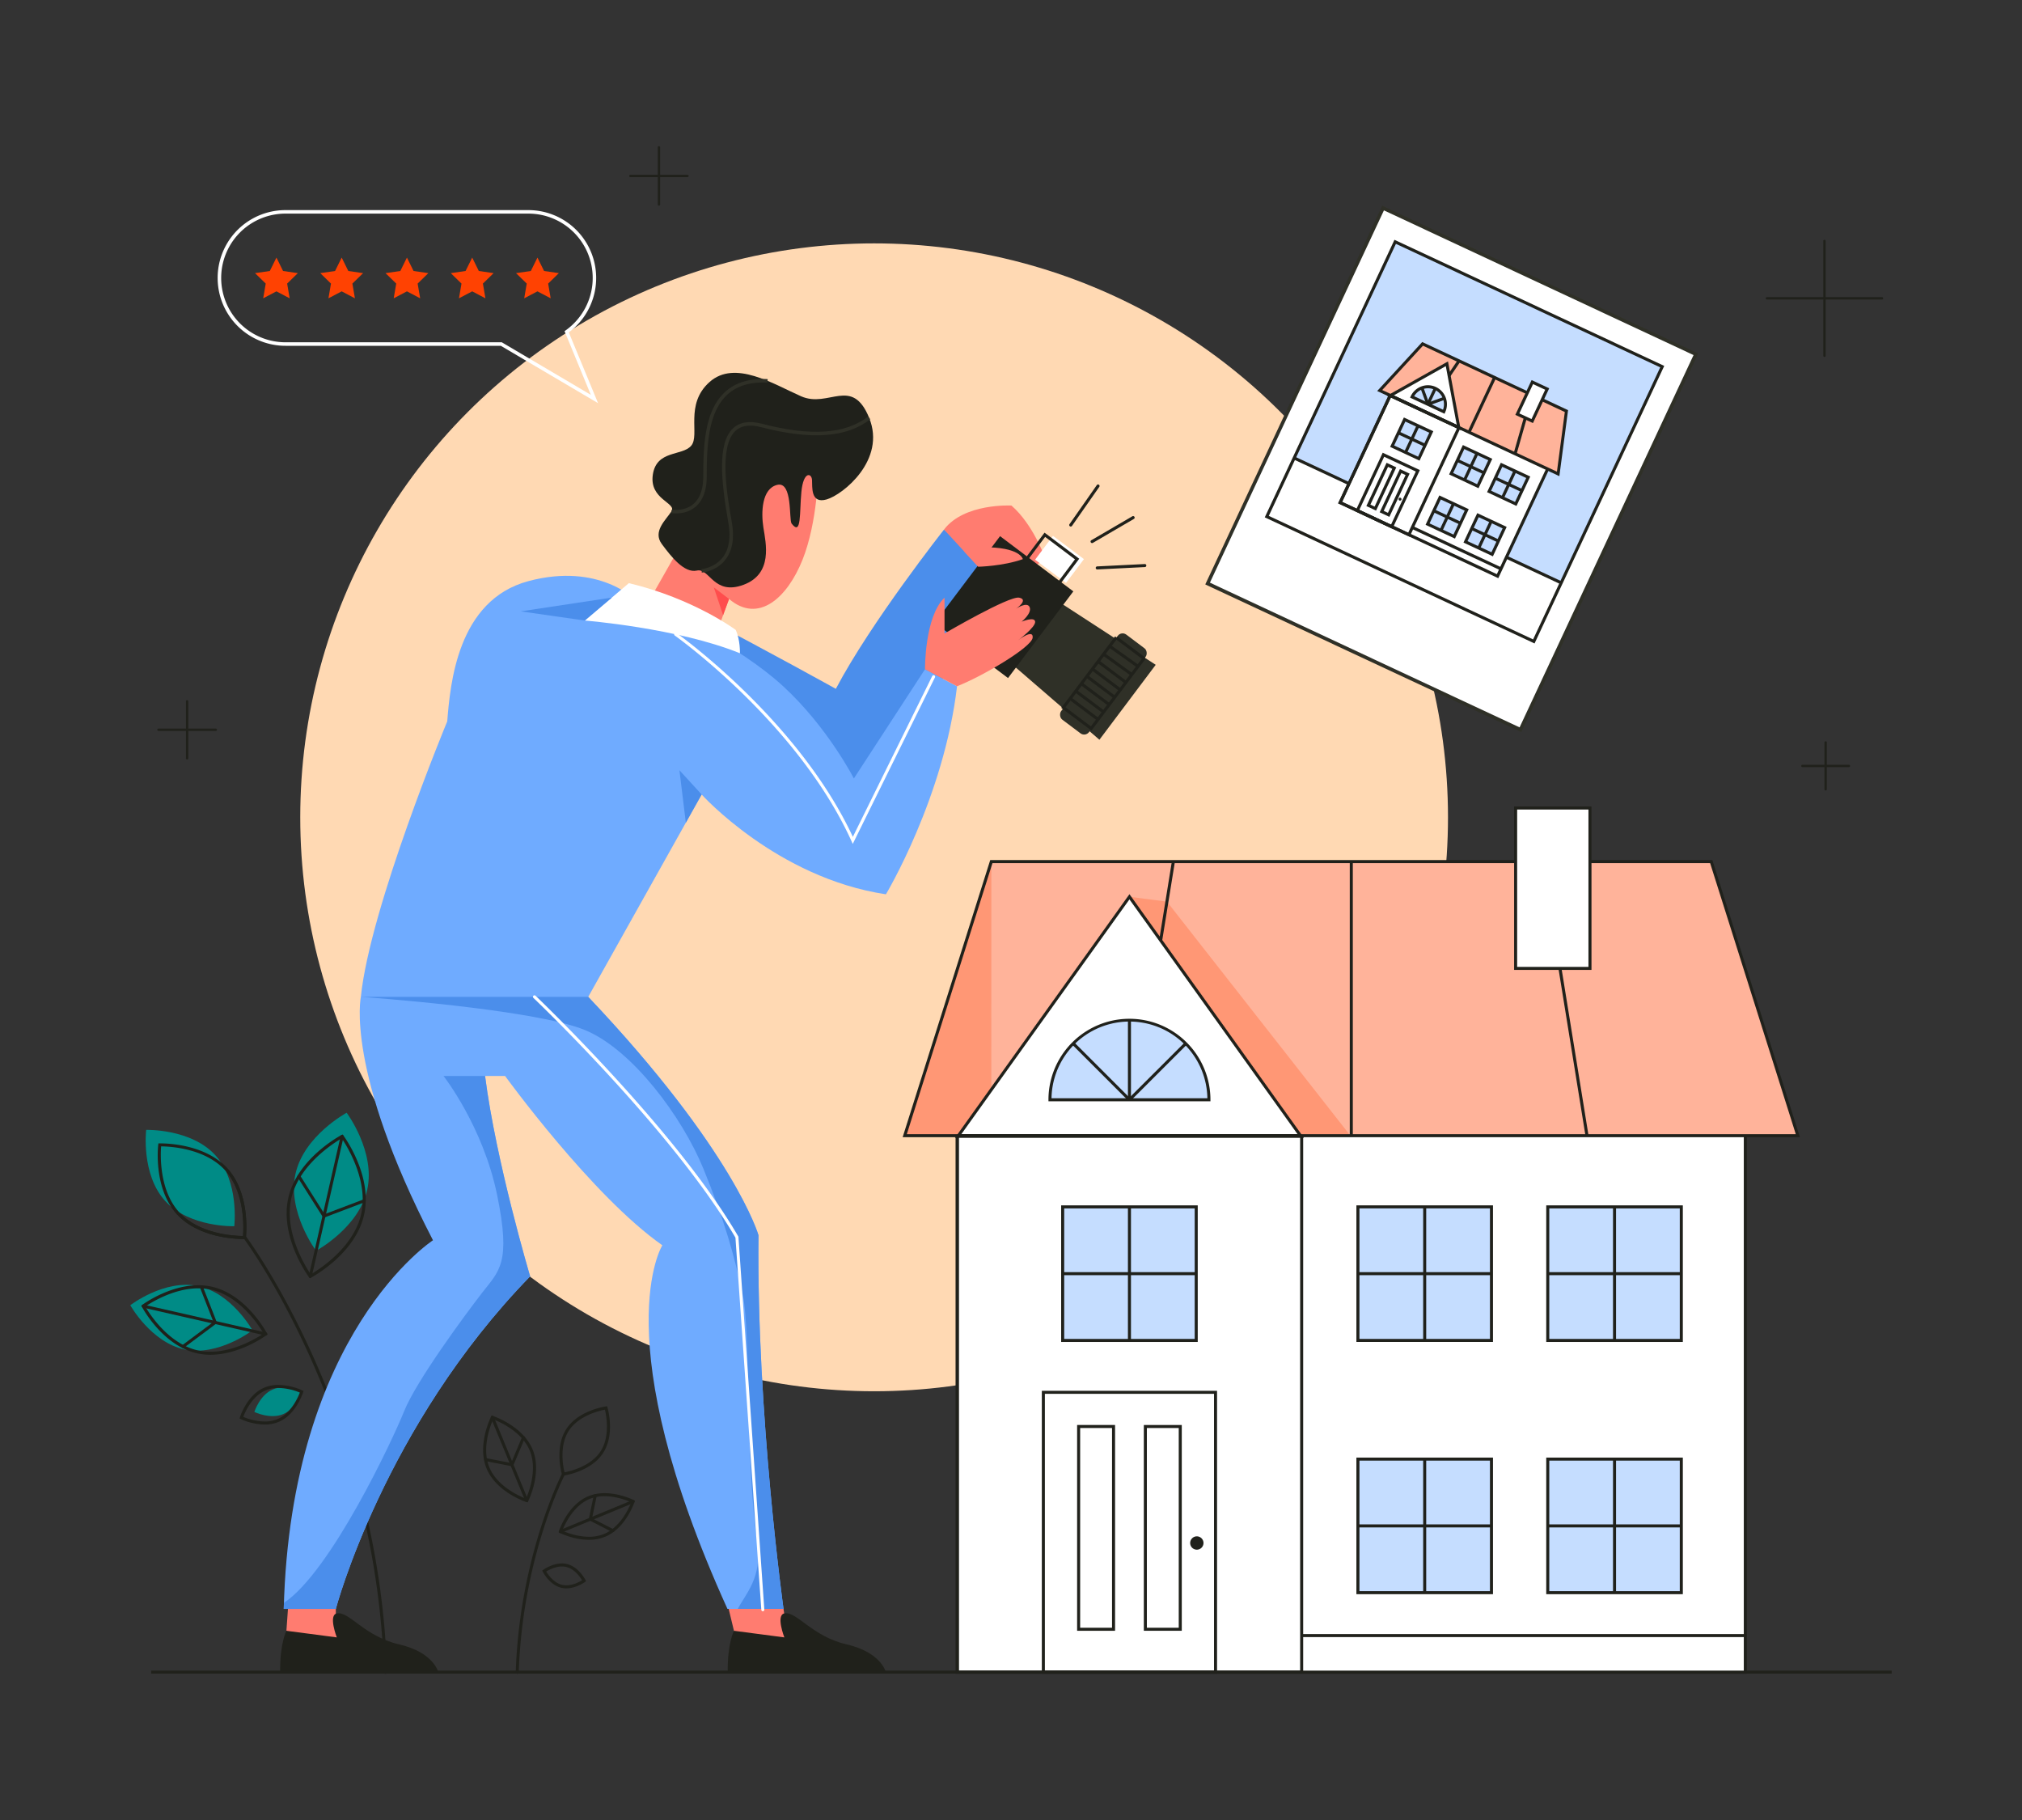
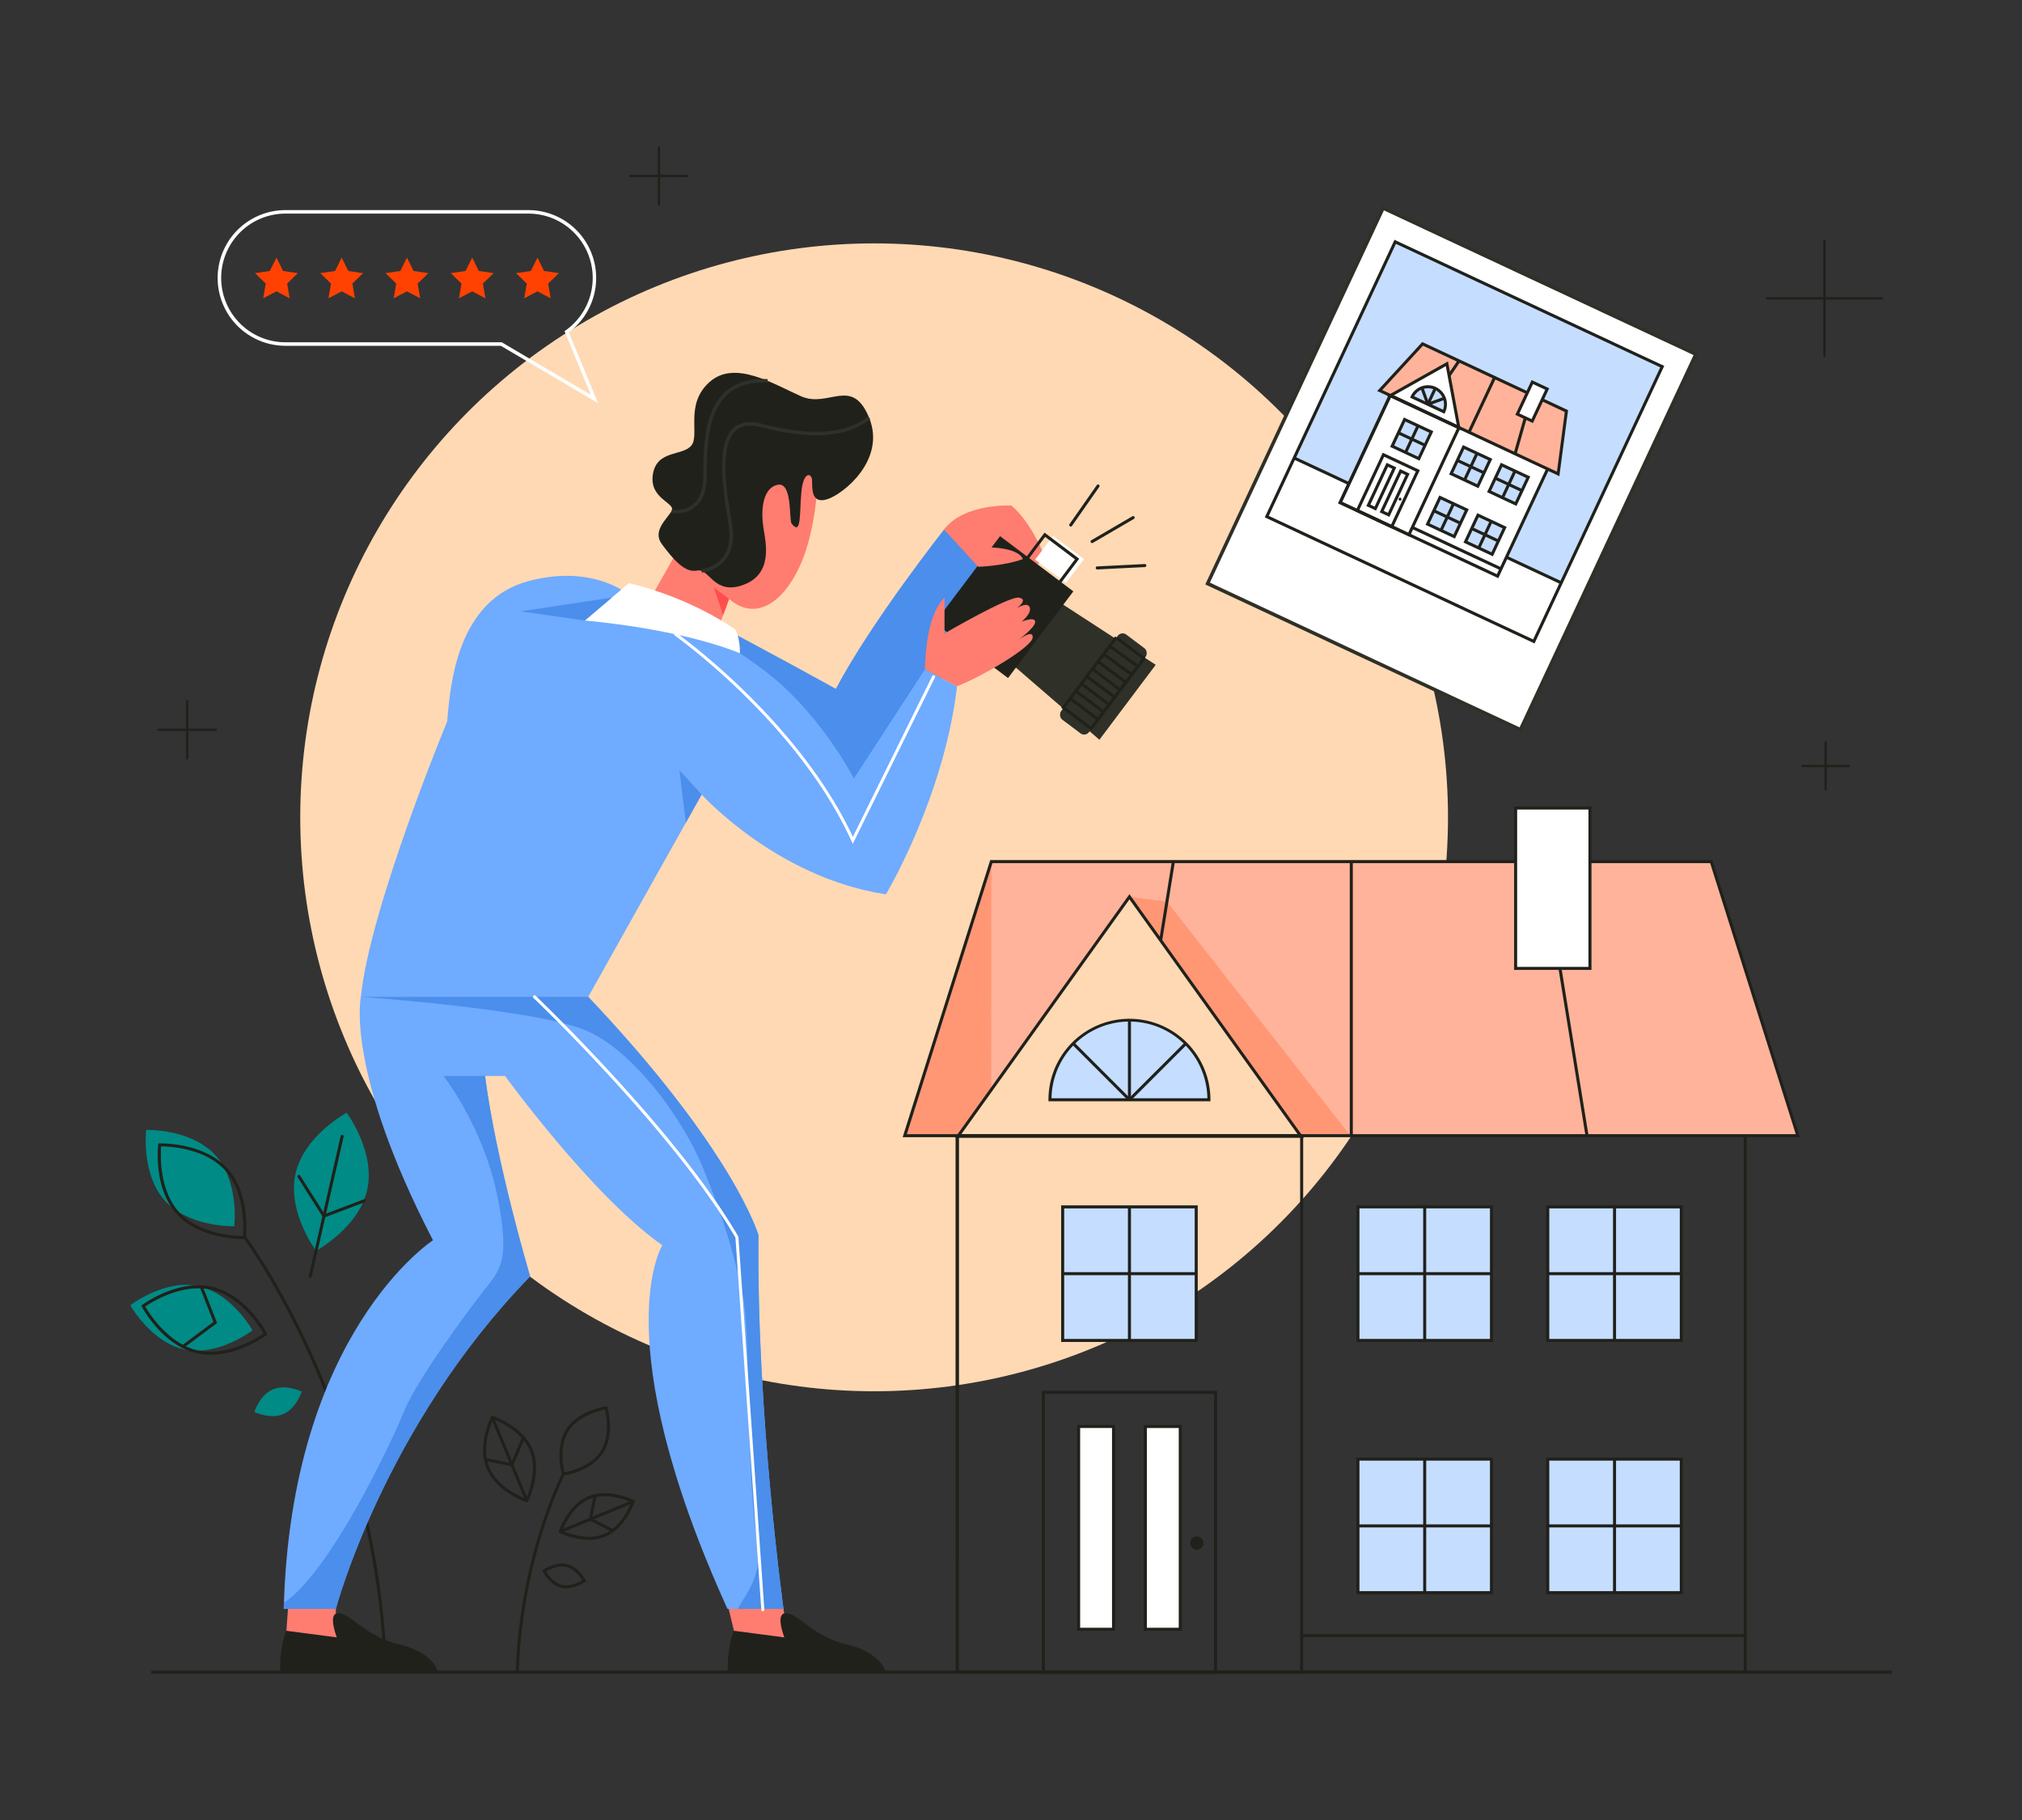
<svg xmlns="http://www.w3.org/2000/svg" data-name="Layer 1" id="Layer_1" viewBox="0 0 2000 1800">
  <rect x="0" y="0" width="2000" height="1800" fill="#333333" stroke="none" />
  <defs>
    <style>.cls-1{fill:#ff7c70}.cls-2{fill:#20211b}.cls-3{fill:#008b86}.cls-5{fill:#fff}.cls-6{fill:#c5ddff}.cls-7{fill:#ffb39a}.cls-8{fill:#ff9775}.cls-9{fill:#4b8eeb}.cls-10{fill:#6fabff}.cls-11{fill:#2f3027}.cls-13{fill:#ff4202}</style>
  </defs>
  <path class="cls-1" d="m756.71 1575.78 18.3 15.43 2.45 17.07 7.25 25.25-53-6-5.74-14.66-12.51-51.84 43.25 14.75zM329.21 1572.03l2.97 19.18v7.07l13.78 27.5-24.75 4.25-29.5-11-8.41-6.16 4.16-58.84 48.5 3-6.75 15z" />
  <path class="cls-2" d="M381.32 1655.38a1.49 1.49 0 0 1-1.49-1.46c-7.69-253.18-137.72-427.68-139-429.42a1.5 1.5 0 0 1 2.39-1.81c1.32 1.74 131.93 177 139.64 431.14a1.5 1.5 0 0 1-1.45 1.55Z" />
-   <path class="cls-2" d="M240.77 1225.42c-7.24 0-44.44-1.18-65.8-24.55-23.32-25.51-18.66-67-18.45-68.76l.15-1.28h2.29c7.24 0 44.44 1.19 65.8 24.55 23.32 25.52 18.66 67 18.45 68.76l-.15 1.28h-1.3Zm-81.39-91.64c-.59 7.28-2.33 43 17.8 65.07s55.34 23.53 63.2 23.57c.59-7.27 2.33-43-17.81-65.06s-55.33-23.53-63.19-23.58Z" />
  <path class="cls-3" d="M163.39 1187.76c-24.06-26.33-18.8-70.31-18.8-70.31s44.27-1.3 68.34 25 18.8 70.31 18.8 70.31-44.28 1.33-68.34-25ZM292.28 1160.92c8.36-37.71 50.61-60.41 50.61-60.41s28.7 38.43 20.34 76.14-50.61 60.41-50.61 60.41-28.7-38.43-20.34-76.14ZM182.88 1334.68c-33.38-6.85-54-43.8-54-43.8s33.5-25.85 66.87-19 54 43.8 54 43.8-33.5 25.85-66.87 19Z" />
  <path class="cls-2" d="M240.77 1225.42c-7.24 0-44.44-1.18-65.8-24.55-23.32-25.51-18.66-67-18.45-68.76l.15-1.28h2.29c7.24 0 44.44 1.19 65.8 24.55 23.32 25.52 18.66 67 18.45 68.76l-.15 1.28h-1.3Zm-81.39-91.64c-.59 7.28-2.33 43 17.8 65.07s55.34 23.53 63.2 23.57c.59-7.27 2.33-43-17.81-65.06s-55.33-23.53-63.19-23.58ZM208.11 1339.87a60.63 60.63 0 0 1-13.41-1.46c-33.71-7.68-53.52-44.42-54.35-46l-.61-1.15 1-.76c1.08-.79 26.61-19.39 55.49-19.39a60.63 60.63 0 0 1 13.41 1.47c33.71 7.67 53.52 44.42 54.35 46l.61 1.14-1 .77c-1.08.79-26.6 19.38-55.49 19.38Zm-64.46-47.7c3.67 6.33 22.63 36.69 51.71 43.31a57.2 57.2 0 0 0 12.75 1.39c24.62 0 47.45-14.52 52.62-18-3.67-6.32-22.63-36.68-51.71-43.31a57.8 57.8 0 0 0-12.75-1.39c-24.62-.04-47.46 14.49-52.62 18Z" />
  <path class="cls-3" d="M280.25 1398.53c-12.94 5.56-28.66-2.11-28.66-2.11s5.26-16.68 18.2-22.24 28.66 2.11 28.66 2.11-5.26 16.71-18.2 22.24Z" />
-   <path class="cls-2" d="M261.79 1408.88a60 60 0 0 1-23.69-5.41l-1.16-.57.38-1.23c.29-.9 7.1-22 24-29.26a35.46 35.46 0 0 1 14.06-2.69 60.16 60.16 0 0 1 23.7 5.41l1.16.56-.39 1.24c-.28.89-7.1 22-24 29.25a35.46 35.46 0 0 1-14.06 2.7Zm-21.16-7.57a57.68 57.68 0 0 0 21.16 4.57 32.35 32.35 0 0 0 12.87-2.46c13.38-5.74 20.17-21.56 21.9-26.14a57.68 57.68 0 0 0-21.16-4.57 32.42 32.42 0 0 0-12.87 2.46c-13.38 5.75-20.17 21.56-21.9 26.14ZM306.44 1264.23l-.76-1c-1.2-1.62-29.23-40.18-20.47-78.64s50.71-61.09 52.49-62l1.14-.61.77 1c1.2 1.62 29.23 40.18 20.47 78.65s-50.71 61.08-52.49 62ZM338 1125.81c-6.86 4-42.17 25.77-49.83 59.41s14.73 68.58 19.2 75.11c6.85-3.95 42.16-25.76 49.82-59.4s-14.76-68.59-19.19-75.12ZM262.71 1320.78a1.32 1.32 0 0 1-.34 0l-121-27.55a1.5 1.5 0 0 1 .67-2.93l121 27.56a1.5 1.5 0 0 1-.33 3Z" />
  <path class="cls-2" d="M306.88 1263.8a1.24 1.24 0 0 1-.33 0 1.49 1.49 0 0 1-1.13-1.79l31.52-138.46a1.5 1.5 0 0 1 2.93.67l-31.53 138.46a1.49 1.49 0 0 1-1.46 1.12Z" />
  <path class="cls-2" d="m319.85 1204.49-25.49-40.22a1.5 1.5 0 0 1 2.54-1.61l24.17 38.16 38.63-14.62a1.5 1.5 0 1 1 1.06 2.8ZM181 1333.24a1.52 1.52 0 0 1-1.2-.6 1.5 1.5 0 0 1 .31-2.1l31-23.12-13.38-34.17a1.5 1.5 0 1 1 2.79-1.1l14.21 36.31-32.85 24.48a1.5 1.5 0 0 1-.88.3Z" />
  <circle cx="864.61" cy="808.34" r="567.63" style="fill:#ffd9b3" />
  <path class="cls-2" d="M511.64 1655.38h-.05a1.5 1.5 0 0 1-1.45-1.55c3.75-114.51 45.2-195.27 45.62-196.08a1.51 1.51 0 0 1 2-.63 1.49 1.49 0 0 1 .63 2c-.41.8-41.55 81-45.28 194.78a1.51 1.51 0 0 1-1.47 1.48Z" />
  <path class="cls-2" d="m556.2 1459.53-.37-1.24c-.31-1.07-7.6-26.46 4.27-44.88s38-22.27 39.13-22.42l1.28-.18.36 1.24c.32 1.07 7.61 26.46-4.27 44.89s-38 22.26-39.12 22.41Zm42.13-65.34c-5.4 1-26 5.84-35.71 20.84s-5.54 35.78-4.24 41.12c5.4-1 26-5.84 35.7-20.84s5.54-35.78 4.25-41.12ZM582.53 1522.88c-15.16 0-28.34-6.57-28.9-6.86l-1.15-.58.4-1.22c.36-1.07 8.83-26.09 29.1-34.46a41.88 41.88 0 0 1 16-3c15.15 0 28.34 6.57 28.89 6.85l1.15.58-.4 1.23c-.35 1.06-8.83 26.08-29.09 34.45a41.73 41.73 0 0 1-16 3.01Zm-26.34-9c3.55 1.58 14.46 6 26.34 6a38.68 38.68 0 0 0 14.88-2.75c16.5-6.81 25-26.25 26.93-31.37-3.55-1.59-14.46-6-26.33-6a38.76 38.76 0 0 0-14.89 2.75c-16.52 6.85-24.95 26.28-26.93 31.4ZM560.09 1570.89a20.5 20.5 0 0 1-4.94-.58c-11.46-2.78-18-15.32-18.27-15.85l-.59-1.15 1.05-.75c.36-.26 8.9-6.3 18.57-6.3a21 21 0 0 1 4.94.58c11.46 2.78 18 15.32 18.27 15.85l.59 1.15-1.05.75c-.36.26-8.9 6.3-18.57 6.3Zm-19.87-16.63c1.85 3 7.44 11.15 15.64 13.14a18.22 18.22 0 0 0 4.23.49c6.8 0 13.18-3.45 15.69-5-1.85-3.05-7.44-11.15-15.64-13.14a18.15 18.15 0 0 0-4.23-.49c-6.8 0-13.17 3.45-15.69 5ZM521.8 1485.93l-1.23-.41c-1.21-.4-29.75-10.07-39.28-33.15s3.85-50.08 4.43-51.22l.58-1.15 1.23.4c1.21.4 29.74 10.07 39.28 33.16s-3.85 50.08-4.43 51.22Zm-34-82.22c-2.45 5.45-11.68 28.35-3.77 47.51s30.62 28.87 36.2 31c2.45-5.45 11.69-28.35 3.78-47.51s-30.6-28.87-36.18-31Z" />
  <path class="cls-2" d="M554.31 1516.19a1.5 1.5 0 0 1-.57-2.89l71.91-29.71a1.5 1.5 0 0 1 1.15 2.78l-71.92 29.7a1.42 1.42 0 0 1-.57.12ZM521 1485.6a1.5 1.5 0 0 1-1.39-.93l-34-82.27a1.5 1.5 0 1 1 2.77-1.14l34 82.27a1.51 1.51 0 0 1-.82 2 1.6 1.6 0 0 1-.56.07Z" />
  <path class="cls-2" d="M507.31 1450.36 480 1445a1.5 1.5 0 0 1 .58-2.94l25 4.9 10.77-25.69a1.5 1.5 0 1 1 2.76 1.16ZM606.14 1515.32a1.51 1.51 0 0 1-.68-.16l-23.25-11.88 5.07-24.35a1.5 1.5 0 0 1 2.93.61l-4.6 22.1 21.21 10.85a1.5 1.5 0 0 1-.68 2.83ZM149.5 1652.26h1721.61v3H149.5z" />
-   <path class="cls-5" d="m1726.34 981.17-609.18-110.24-170.31 110.24v672.61h779.49V981.17z" />
  <path class="cls-2" d="M1727.83 1655.28H945.35V980.35l171.49-111 .59.11 610.4 110.45Zm-779.48-3h776.48V982.42l-607.35-109.91L948.35 982Z" />
  <path class="cls-6" d="M1343.14 1193.62h132.1v132.1h-132.1zM1530.92 1193.62h132.1v132.1h-132.1z" />
  <path class="cls-2" d="M1289 1655.28H945.35v-533.57H1289Zm-340.62-3H1286v-527.57H948.35Z" />
  <path class="cls-6" d="M1195.76 1087.69a78.6 78.6 0 1 0-157.2 0Z" />
  <path class="cls-2" d="M1203.81 1655.28H1030.5v-279.75h173.31Zm-170.3-3h167.3v-273.75h-167.3ZM1197.27 1089.19h-160.22v-1.5a80.11 80.11 0 1 1 160.22 0Zm-157.2-3h154.18a77.1 77.1 0 0 0-154.18 0ZM1476.74 1327.22h-135.1v-135.1h135.1Zm-132.09-3h129.09v-129.1h-129.09Z" />
  <path class="cls-2" d="M1407.69 1193.62h3v132.1h-3z" />
  <path class="cls-2" d="M1343.14 1258.17h132.1v3h-132.1z" />
  <path class="cls-6" d="M1051.11 1193.62h132.1v132.1h-132.1z" />
  <path class="cls-2" d="M1184.71 1327.22h-135.1v-135.1h135.1Zm-132.1-3h129.1v-129.1h-129.1Z" />
  <path class="cls-2" d="M1115.66 1193.62h3v132.1h-3z" />
  <path class="cls-2" d="M1051.11 1258.17h132.1v3h-132.1zM1664.52 1327.22h-135.1v-135.1h135.1Zm-132.1-3h129.09v-129.1h-129.09Z" />
  <path class="cls-2" d="M1595.47 1193.62h3v132.1h-3z" />
  <path class="cls-2" d="M1530.92 1258.17h132.1v3h-132.1z" />
  <path class="cls-6" d="M1343.14 1443.08h132.1v132.1h-132.1zM1530.92 1443.08h132.1v132.1h-132.1z" />
  <path class="cls-2" d="M1476.74 1576.67h-135.1v-135.09h135.1Zm-132.09-3h129.09v-129.1h-129.09Z" />
  <path class="cls-2" d="M1407.69 1443.08h3v132.1h-3z" />
  <path class="cls-2" d="M1343.14 1507.63h132.1v3h-132.1zM1664.52 1576.67h-135.1v-135.09h135.1Zm-132.1-3h129.09v-129.1h-129.09Z" />
  <path class="cls-2" d="M1595.47 1443.08h3v132.1h-3z" />
  <path class="cls-2" d="M1530.92 1507.63h132.1v3h-132.1zM1115.66 1009.08h3v78.6h-3z" />
  <path class="cls-2" d="M1105.66 1058.43h78.49v3h-78.49z" transform="rotate(-44.96 1144.98 1059.96)" />
  <path class="cls-2" d="M1087.91 1020.69h3v78.49h-3z" transform="rotate(-45 1089.388 1059.93)" />
  <path class="cls-7" d="m980.57 852.14-85.68 271.07h51.96l170.31-236.27 170.31 236.27h490.83l-85.68-271.07H980.57z" />
  <path class="cls-8" d="m946.85 1123.21 33.67-46.71.05-224.36-85.68 271.07h51.96zM1335.7 1123.21l-181.44-231.48-37.1-4.79 170.31 236.27h48.23z" />
  <path class="cls-2" d="M1780.34 1124.71h-887.5l.62-2 86-272.11h714.25l.33 1.05Zm-883.4-3h879.31l-84.73-268.07H981.66Z" />
  <path class="cls-2" d="M1335.09 852.14h3v271.06h-3z" />
  <path class="cls-2" d="M1541.42 851.62h3v272.11h-3z" transform="matrix(.99 -.16 .16 .99 -137.47 258.02)" />
  <path class="cls-2" d="M1115.39 890.23h77.75v3h-77.75z" transform="rotate(-80.84 1154.224 891.732)" />
  <path class="cls-2" d="M1289.75 1125.36H944.57l172.59-241Zm-339.35-3h333.52l-166.76-232.85Z" />
  <path class="cls-5" d="M1066.9 1410.81h34.53v200.56h-34.53z" />
  <path class="cls-2" d="M1102.93 1612.87h-37.53v-203.56h37.53Zm-34.53-3h31.53v-197.56h-31.53Z" />
  <path class="cls-5" d="M1132.89 1410.81h34.53v200.56h-34.53z" />
  <path class="cls-2" d="M1168.92 1612.87h-37.53v-203.56h37.53Zm-34.53-3h31.53v-197.56h-31.53ZM1190.4 1526.06a6.59 6.59 0 1 0-6.58 6.58 6.59 6.59 0 0 0 6.58-6.58ZM1287.47 1616.11h438.87v3h-438.87z" />
  <path class="cls-5" d="M1499.14 799.12h73.53v158.65h-73.53z" />
  <path class="cls-2" d="M1574.17 959.27h-76.53V797.62h76.53Zm-73.53-3h70.53V800.62h-70.53Z" />
  <path class="cls-9" d="m962.48 550-28.73-26.25s-72.32 91.64-107 157.52c0 0-71.29-39.55-129.78-69.85S645 621.81 675.19 655s73.23 77.28 90.85 96.1 64.12 46.07 64.12 46.07l26.32-11.4s44.58-35.16 50.53-57 51.5-107.49 51-111.45 15.35-50.53 15.35-50.53Z" />
  <path class="cls-2" d="M726 1612.87s-6.53 12-6.19 40.91H876.2s-4.47-19.6-38.85-27.5-49.35-33-61.53-30.6c-8.6 1.72 0 23.72 0 23.72ZM283.3 1612.87s-6.53 12-6.19 40.91h156.42s-4.47-19.6-38.85-27.5-49.35-33-61.53-30.6c-8.6 1.72 0 23.72 0 23.72Z" />
  <path class="cls-1" d="M809.39 465.36s-.54 50.59-15.61 88.27-43.59 63.5-72.66 38.75l-15.61 42.51-62.43-30.67v-11.84l38.22-67.28 48.43-73.73 49.52-19.92s35.52 18.3 35.52 19.92-5.38 13.99-5.38 13.99Z" />
  <path class="cls-10" d="M581.83 985.9 694 785.76s74.3 82.5 182.28 98.71c0 0 57.46-95.73 70.34-205.7l-31.7-16.84-70.34 108s-25.76-50.52-69.84-91.14-117.4-74.3-117.4-74.3l-28.06-10.59s-36.32-38-106.66-19.15-77.27 102-80.25 138.69c0 0-76.51 184.29-85.43 272.46Z" />
  <path class="cls-10" d="m411.43 952.22-54.49 33.68s-15.85 72.32 71.33 240.74c0 0-140.68 91.14-147.61 364.57h51.51s47.56-180.3 192.2-328.91c0 0-33.69-112.94-44.58-198.13h19.81s86.19 118.88 155.54 167.42c0 0-57.46 91.14 64.39 359.62H775s-26.74-192.21-24.76-369.53c0 0-23.77-83.21-168.41-235.78l-165.45-44.58Z" />
  <path class="cls-5" d="M578.43 613.72S670 621 731.89 646.08c0 0 .42-13.21-4.2-23.12 0 0-41.61-31-105.67-46.23Z" />
  <path class="cls-2" d="M783 517.84c10 12.8 7.66-10.9 9.68-31.49s10.09-18.57 10.5-11.71-1.62 24 14.53 19.28 58.93-39.05 42-80.63-40-9.28-67.41-21.39-65.39-36.33-90.42-14.13-9.28 52.47-18.16 63-34.31 4-38 28.66 23.88 27.85 18.4 36.33-18.8 19.77-9.52 32.29 22.2 29.06 34.72 26.24 16.55 25 46 14.12 22.21-41.17 19.78-56.51-1.61-38.75 13.73-42.38 11.36 34.68 14.17 38.32Z" />
  <path class="cls-1" d="M1033.81 552s-11.81-33.35-33.37-52c0 0-46.53-2.66-66.69 23.71l39.63 43.09s33.19 5.95 34.68 5.45 25.75-20.25 25.75-20.25Z" />
  <path class="cls-9" d="M524.37 1262.3s-33.69-112.94-44.58-198.13h-41.08s39 49.61 53 117.61 2 75-15 97-65 87-77 117c-11.25 28.12-72.48 158.64-118.88 189.47-.06 2-.12 4-.17 6h51.51s47.56-180.34 192.2-328.95Z" />
  <path class="cls-9" d="M695.71 1155.78c20.86 51 31 87 39 125s2.37 164.58 14.37 245.28c5.06 34-11.56 50.18-19.31 65.15H775s-26.74-192.21-24.76-369.53c0 0-23.77-83.21-168.41-235.78H356.94s170.9 11.88 221.77 32.88c46.65 19.22 96.13 86 117 137ZM578.43 613.72l-63.38-9.08 90.13-13.62-26.75 22.7zM694.01 785.76l-21.97-23.98 6.33 51.89 15.64-27.91z" />
  <rect class="cls-11" height="105.27" rx="5.99" transform="rotate(36.93 1091.368 676.303)" width="34.49" x="1074.22" y="623.78" />
  <path class="cls-11" d="m1143.14 657.51-110.58-71.91-44.93 59.79 99.82 86.22 55.69-74.1z" />
  <path class="cls-2" d="M939.88 556.1h107.33v90.75H939.88z" transform="rotate(-53 992.285 601.38)" />
  <path class="cls-5" d="M1028.93 538.49h38.27v29.46h-38.27z" transform="rotate(36.93 1047.972 553.12)" />
  <path class="cls-2" d="m1047.22 579.6-34.32-25.79 20.27-27 34.31 25.79Zm-30.12-26.38 29.52 22.18 16.66-22.17-29.52-22.23Z" />
  <path class="cls-1" d="M914.93 661.93s-.49-52 19.32-70.84v35.42s63.9-37.4 73.81-35.42-3 10.9-3 10.9 10.9-7.43 13.38-1.48-7.93 14.36-7.93 14.36 12.88-5.45 13.38 0-16.85 18.33-16.85 18.33 15.36-11.89 14.37-2.48-49.53 38.14-74.8 48ZM969.42 528.94l-15.69 16.51 13.85 15.06S992 560 1011.71 553c0 0-2.25-12.23-40-11.73l-2.29-13.75Z" />
  <path class="cls-2" d="M1060.99 685.27h88.53v3h-88.53z" transform="rotate(-53 1104.7 686.725)" />
  <path class="cls-2" d="M1033.42 664.55h88.53v3h-88.53z" transform="rotate(-53 1077.185 666.005)" />
  <path class="cls-2" d="M1064.39 693.07h3v34.8h-3z" transform="rotate(-53.08 1065.778 710.46)" />
  <path class="cls-2" d="M1071.1 684.03h3v34.8h-3z" transform="rotate(-53.08 1072.49 701.43)" />
  <path class="cls-2" d="M1076.69 676.78h3v34.8h-3z" transform="rotate(-53.08 1078.071 694.161)" />
  <path class="cls-2" d="M1082.28 669.52h3v34.8h-3z" transform="rotate(-53.08 1083.668 686.912)" />
  <path class="cls-2" d="M1087.87 662.26h3v34.8h-3z" transform="rotate(-53.07 1089.384 679.672)" />
  <path class="cls-2" d="M1093.45 655.01h3v34.8h-3z" transform="rotate(-53.07 1095.021 672.417)" />
  <path class="cls-2" d="M1099.05 647.75h3v34.8h-3z" transform="rotate(-53.08 1100.433 665.141)" />
  <path class="cls-2" d="M1104.64 640.33h3v34.32h-3z" transform="rotate(-54.17 1106.166 657.491)" />
  <path class="cls-2" d="M1110.36 632.02h3v34.5h-3z" transform="rotate(-54.54 1111.803 649.263)" />
  <path class="cls-2" d="M1116.56 623.78h3v34.49h-3z" transform="rotate(-53.07 1118.184 641.037)" />
  <path class="cls-2" d="M1059.1 520.75a1.5 1.5 0 0 1-1.23-2.36l27-38.6a1.5 1.5 0 0 1 2.46 1.72l-27 38.6a1.53 1.53 0 0 1-1.23.64ZM1080.2 537.1a1.5 1.5 0 0 1-.75-2.8l40.68-23.74a1.51 1.51 0 0 1 1.52 2.6L1081 536.89a1.5 1.5 0 0 1-.8.21ZM1085.34 563.18a1.5 1.5 0 0 1-.07-3l47-2.33a1.42 1.42 0 0 1 1.57 1.42 1.51 1.51 0 0 1-1.43 1.58l-47 2.33Z" />
  <path class="cls-5" d="M1265.2 258.79h341.56V668.7H1265.2z" transform="rotate(25.05 1435.936 463.722)" />
  <path class="cls-6" d="m1644.15 362.61-99.92 213.8-54.21-25.33 40.77-87.23 10.38 4.85 8.19-62.15-24.08-10.95 5.07-10.84-14.69-6.86-4.41 9.43-104.13-47.25-42.43 46.15 10.39 4.85-40.77 87.22-54.21-25.33 99.92-213.81 264.13 123.45z" />
  <path class="cls-2" d="M1517.86 636.39 1251 511.67l128.29-274.5 266.85 124.72ZM1255 510.22l261.41 122.18 125.75-269.07-261.42-122.17Z" />
  <path class="cls-2" d="m1482 571.83-158.42-74 63.77-136.46L1433 355l112.91 80Zm-154.44-75.49 153 71.5 61.6-131.84-109.89-77.82-42.92 5.93Z" />
  <path class="cls-6" d="M1440.13 446.94h29.13v29.13h-29.13z" transform="rotate(-64.95 1454.718 461.496)" />
  <path class="cls-6" d="M1477.64 464.47h29.13v29.13h-29.13z" transform="rotate(-64.95 1492.23 479.024)" />
  <path class="cls-2" d="m1394.31 530.86-70.76-33.07 50.8-108.71 70.76 33.07Zm-66.78-34.52 65.33 30.53 48.26-103.27-65.32-30.53Z" />
  <path class="cls-6" d="M1428.11 407.22a17.33 17.33 0 0 0-31.4-14.68Z" />
  <path class="cls-2" d="m1377.29 522.91-36.73-17.17 27.11-58 36.73 17.17Zm-32.75-18.62 31.31 14.63 24.57-52.57-31.31-14.62ZM1428.84 409.21l-34.12-15.94.63-1.36a18.93 18.93 0 0 1 17.07-10.91 18.84 18.84 0 0 1 17 26.81Zm-30.07-17.36 28.56 13.35a15.83 15.83 0 0 0-28.56-13.35ZM1462.44 482.86l-29.1-13.61 13.6-29.1 29.11 13.6Zm-25.11-15.06 23.67 11.07 11.06-23.67-23.67-11.07Z" />
  <path class="cls-2" d="M1440.13 460h29.13v3h-29.13z" transform="rotate(-64.92 1454.805 461.466)" />
  <path class="cls-2" d="M1453.19 446.94h3v29.13h-3z" transform="rotate(-64.95 1454.667 461.508)" />
  <path class="cls-6" d="M1381.79 419.67h29.13v29.13h-29.13z" transform="rotate(-64.95 1396.372 434.23)" />
  <path class="cls-2" d="M1404.11 455.59 1375 442l13.6-29.11 29.11 13.61Zm-25.12-15 23.67 11.06 11.06-23.67-23.67-11.06Z" />
  <path class="cls-2" d="M1381.79 432.74h29.13v3h-29.13z" transform="rotate(-64.92 1396.461 434.203)" />
  <path class="cls-2" d="M1394.85 419.67h3v29.13h-3z" transform="rotate(-64.95 1396.328 434.246)" />
  <path class="cls-2" d="m1500 500.39-29.11-13.61 13.6-29.1 29.11 13.6Zm-25.12-15.06 23.67 11.07 11.06-23.67-23.67-11.06Z" />
  <path class="cls-2" d="M1477.64 477.53h29.13v3h-29.13z" transform="rotate(-64.92 1492.32 479.002)" />
  <path class="cls-2" d="M1490.7 464.47h3v29.13h-3z" transform="rotate(-64.95 1492.23 479.024)" />
  <path class="cls-6" d="M1416.84 496.77h29.13v29.13h-29.13z" transform="rotate(-64.95 1431.427 511.324)" />
  <path class="cls-6" d="M1454.35 514.3h29.13v29.13h-29.13z" transform="rotate(-64.95 1468.934 528.86)" />
  <path class="cls-2" d="m1439.15 532.69-29.1-13.61 13.6-29.1 29.11 13.6ZM1414 517.64l23.67 11.06 11.1-23.7-23.67-11Z" />
  <path class="cls-2" d="M1416.84 509.83h29.13v3h-29.13z" transform="rotate(-64.92 1431.515 511.307)" />
  <path class="cls-2" d="M1429.9 496.77h3v29.13h-3z" transform="rotate(-64.95 1431.376 511.335)" />
  <path class="cls-2" d="m1476.66 550.22-29.1-13.61 13.6-29.1 29.11 13.6Zm-25.11-15.05 23.67 11.06 11.06-23.67-23.67-11.06Z" />
  <path class="cls-2" d="M1454.35 527.36h29.13v3h-29.13z" transform="rotate(-64.93 1468.8 528.888)" />
  <path class="cls-2" d="M1467.41 514.3h3v29.13h-3z" transform="rotate(-64.95 1468.999 528.845)" />
  <path class="cls-2" d="M1407.42 390.53h17.33v3h-17.33z" transform="rotate(-64.93 1415.984 392.061)" />
  <path class="cls-2" d="M1411.89 395.43h17.31v3h-17.31z" transform="rotate(-19.95 1420.29 396.895)" />
  <path class="cls-2" d="M1407.96 383.09h3v17.31h-3z" transform="rotate(-19.95 1409.728 391.784)" />
  <path class="cls-7" d="m1407.12 340.08-42.43 46.15 10.39 4.85 56.07-31.3 11.97 63.1 98.05 45.82 8.19-62.15-142.24-66.47z" />
  <path class="cls-2" d="m1542.39 470.93-180.19-84.21 44.56-48.47L1551 405.66Zm-175.21-85.2L1540 466.48l7.78-59-140.3-65.58Z" />
  <path class="cls-2" d="M1435.7 398.89h59.77v3h-59.77z" transform="rotate(-64.92 1465.689 400.355)" />
  <path class="cls-2" d="M1476.8 418.15h60v3h-60z" transform="rotate(-74.11 1506.888 419.62)" />
  <path class="cls-2" d="M1429.54 362.7h17.14v3h-17.14z" transform="rotate(-55.77 1438.218 364.177)" />
  <path class="cls-2" d="m1444.94 425.54-73.08-34.15 60.38-33.95Zm-66.52-34.4 62.5 29.21-10.86-58.24ZM1361.1 505l-9.61-4.5 20-42.78 9.61 4.5Zm-5.62-5.94 4.18 1.95 17.45-37.35-4.18-1.95ZM1374.28 511.18l-9.61-4.49 20-42.79 9.61 4.5Zm-5.62-5.94 4.18 1.95 17.45-37.35-4.18-1.95ZM1386.12 494.29a1.45 1.45 0 1 0-1.93.7 1.46 1.46 0 0 0 1.93-.7Z" />
  <path class="cls-2" d="M1439.29 493.74h3v96.77h-3z" transform="rotate(-64.95 1440.812 542.122)" />
  <path class="cls-5" d="M1507.49 379.68h16.21v34.98h-16.21z" transform="rotate(25.05 1515.574 397.164)" />
  <path class="cls-2" d="m1516.26 418.45-17.41-8.14 16.09-34.41 17.4 8.14Zm-13.42-9.58 12 5.59 13.54-29-12-5.6Z" />
  <path class="cls-2" d="M1305.7 435.72h3v59.84h-3z" transform="rotate(-64.95 1307.221 465.63)" />
  <path class="cls-2" d="M1515.62 533.82h3v59.84h-3z" transform="rotate(-64.95 1517.148 563.74)" />
  <path class="cls-5" d="M754.52 1593.53a1.5 1.5 0 0 1-1.49-1.4l-25.58-368.08C666.4 1119.32 529.05 988.3 527.67 987a1.5 1.5 0 1 1 2.06-2.18c1.39 1.32 139.32 132.88 200.49 238l.18.31v.34l25.6 368.45a1.5 1.5 0 0 1-1.39 1.61ZM843.48 834.62l-1.31-2.87C789 715 668.65 629.4 667.44 628.55a1.5 1.5 0 1 1 1.73-2.45c1.21.85 120.22 85.5 174.41 201.54l78.55-159.09a1.5 1.5 0 0 1 2.69 1.32Z" />
  <path d="m721.12 592.38-15.08-11.46 9.2 27.48 5.88-16.02z" style="fill:#ff4d4d" />
  <path class="cls-11" d="m694.14 566.33-.27-3.45c.13 0 12.92-1.17 21-11.61 6.26-8.1 8.13-19.61 5.57-34.19-7-39.87-11.3-78.81 4.74-93.6 6.61-6.1 16.19-7.58 28.48-4.38 48.4 12.6 82.74 10.25 105-7.18l2.14 2.73c-23.17 18.15-58.5 20.7-108 7.81-11.07-2.88-19.57-1.68-25.26 3.57-16.86 15.55-8.29 64.27-3.68 90.45 2.75 15.61.64 28-6.27 36.95-9.05 11.65-22.86 12.86-23.45 12.9Z" />
  <path class="cls-11" d="M668.66 507.79a28.31 28.31 0 0 1-4.8-.36l.62-3.41c.12 0 12.26 2.09 21.2-5.38 6.58-5.5 9.92-14.76 9.93-27.53 0-31.88 1.67-64.54 21-82.93 10.23-9.71 24.59-14.17 42.71-13.23l-.18 3.46c-17.14-.87-30.63 3.25-40.15 12.28-18.37 17.44-19.93 49.3-19.95 80.42 0 13.87-3.78 24-11.2 30.21-6.5 5.45-14.28 6.47-19.18 6.47ZM1504.75 724l-312.58-146 175-374.51 312.57 146.09Zm-308-147.76 306.3 143.15 172.08-368.22-306.26-143.11Z" />
  <path class="cls-5" d="M591.56 398.74 495.38 342h-213a67.1 67.1 0 0 1 0-134.2h240.24a67.09 67.09 0 0 1 40 120.93ZM282.41 211.26a63.63 63.63 0 0 0 0 127.26h213.91l88.09 52-26-63 1.12-.8a63.62 63.62 0 0 0-36.91-115.45Z" />
  <path class="cls-13" d="m531.6 288.15 13.09 6.88-2.5-14.57 10.59-10.33-14.63-2.12-6.55-13.26-6.54 13.26-14.64 2.12 10.59 10.33-2.5 14.57 13.09-6.88zM467.06 288.15l13.09 6.88-2.5-14.57 10.59-10.33-14.64-2.12-6.54-13.26-6.55 13.26-14.63 2.12 10.59 10.33-2.5 14.57 13.09-6.88zM402.51 288.15l13.09 6.88-2.5-14.57 10.59-10.33-14.63-2.12-6.55-13.26-6.54 13.26-14.64 2.12 10.59 10.33-2.5 14.57 13.09-6.88zM337.97 288.15l13.09 6.88-2.5-14.57 10.59-10.33-14.64-2.12-6.54-13.26-6.54 13.26-14.64 2.12 10.59 10.33-2.5 14.57 13.09-6.88zM273.43 288.15l13.09 6.88-2.5-14.57 10.59-10.33-14.64-2.12-6.54-13.26-6.55 13.26-14.63 2.12 10.59 10.33-2.5 14.57 13.09-6.88z" />
  <path class="cls-2" d="M651.79 203.45a1.16 1.16 0 0 1-1.17-1.16v-56.5a1.17 1.17 0 1 1 2.33 0v56.5a1.16 1.16 0 0 1-1.16 1.16Z" />
  <path class="cls-2" d="M680 175.21h-56.5a1.17 1.17 0 1 1 0-2.34H680a1.17 1.17 0 0 1 0 2.34ZM1804.62 353a1.17 1.17 0 0 1-1.17-1.17V238.22a1.17 1.17 0 0 1 2.33 0v113.62a1.16 1.16 0 0 1-1.16 1.16Z" />
  <path class="cls-2" d="M1861.43 296.2h-113.62a1.17 1.17 0 1 1 0-2.33h113.62a1.17 1.17 0 1 1 0 2.33ZM185.09 751.15a1.16 1.16 0 0 1-1.16-1.17v-56.5a1.17 1.17 0 0 1 2.33 0V750a1.17 1.17 0 0 1-1.17 1.15Z" />
  <path class="cls-2" d="M213.34 722.9h-56.49a1.17 1.17 0 1 1 0-2.33h56.49a1.17 1.17 0 1 1 0 2.33ZM1805.79 781.81a1.16 1.16 0 0 1-1.17-1.16v-46.22a1.17 1.17 0 1 1 2.33 0v46.22a1.16 1.16 0 0 1-1.16 1.16Z" />
  <path class="cls-2" d="M1828.9 758.7h-46.23a1.17 1.17 0 0 1 0-2.33h46.23a1.17 1.17 0 0 1 0 2.33Z" />
</svg>